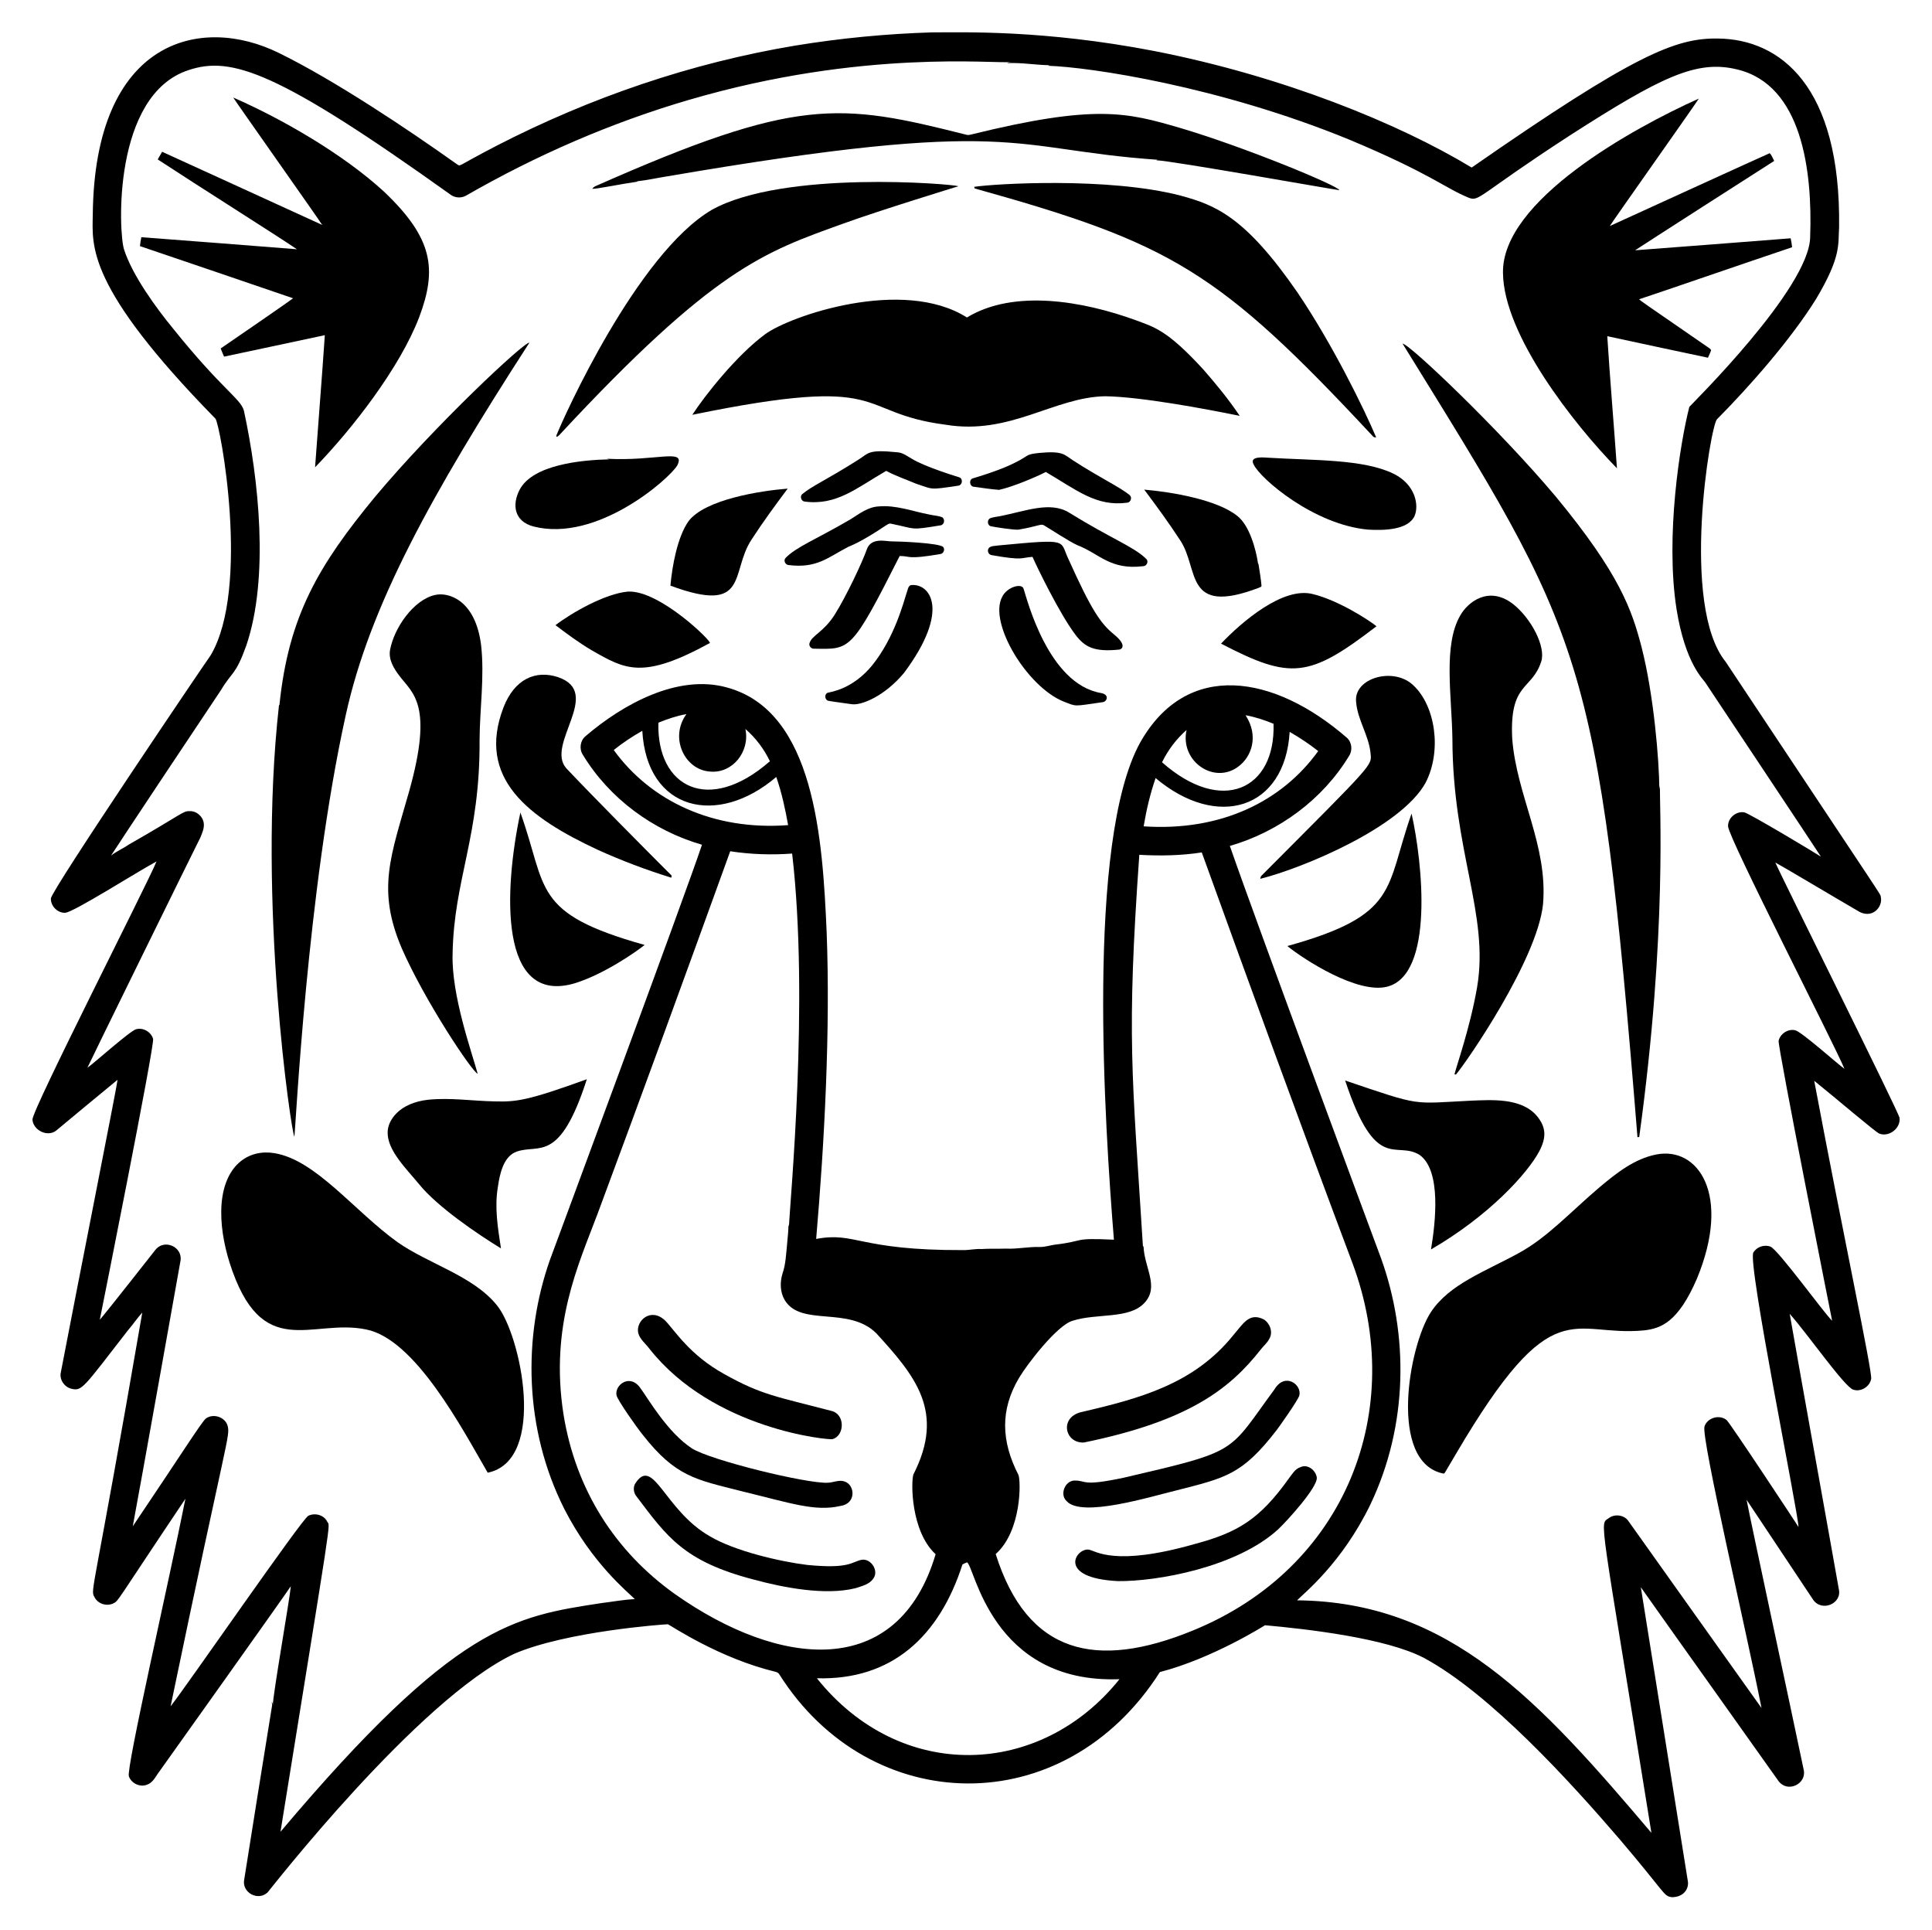
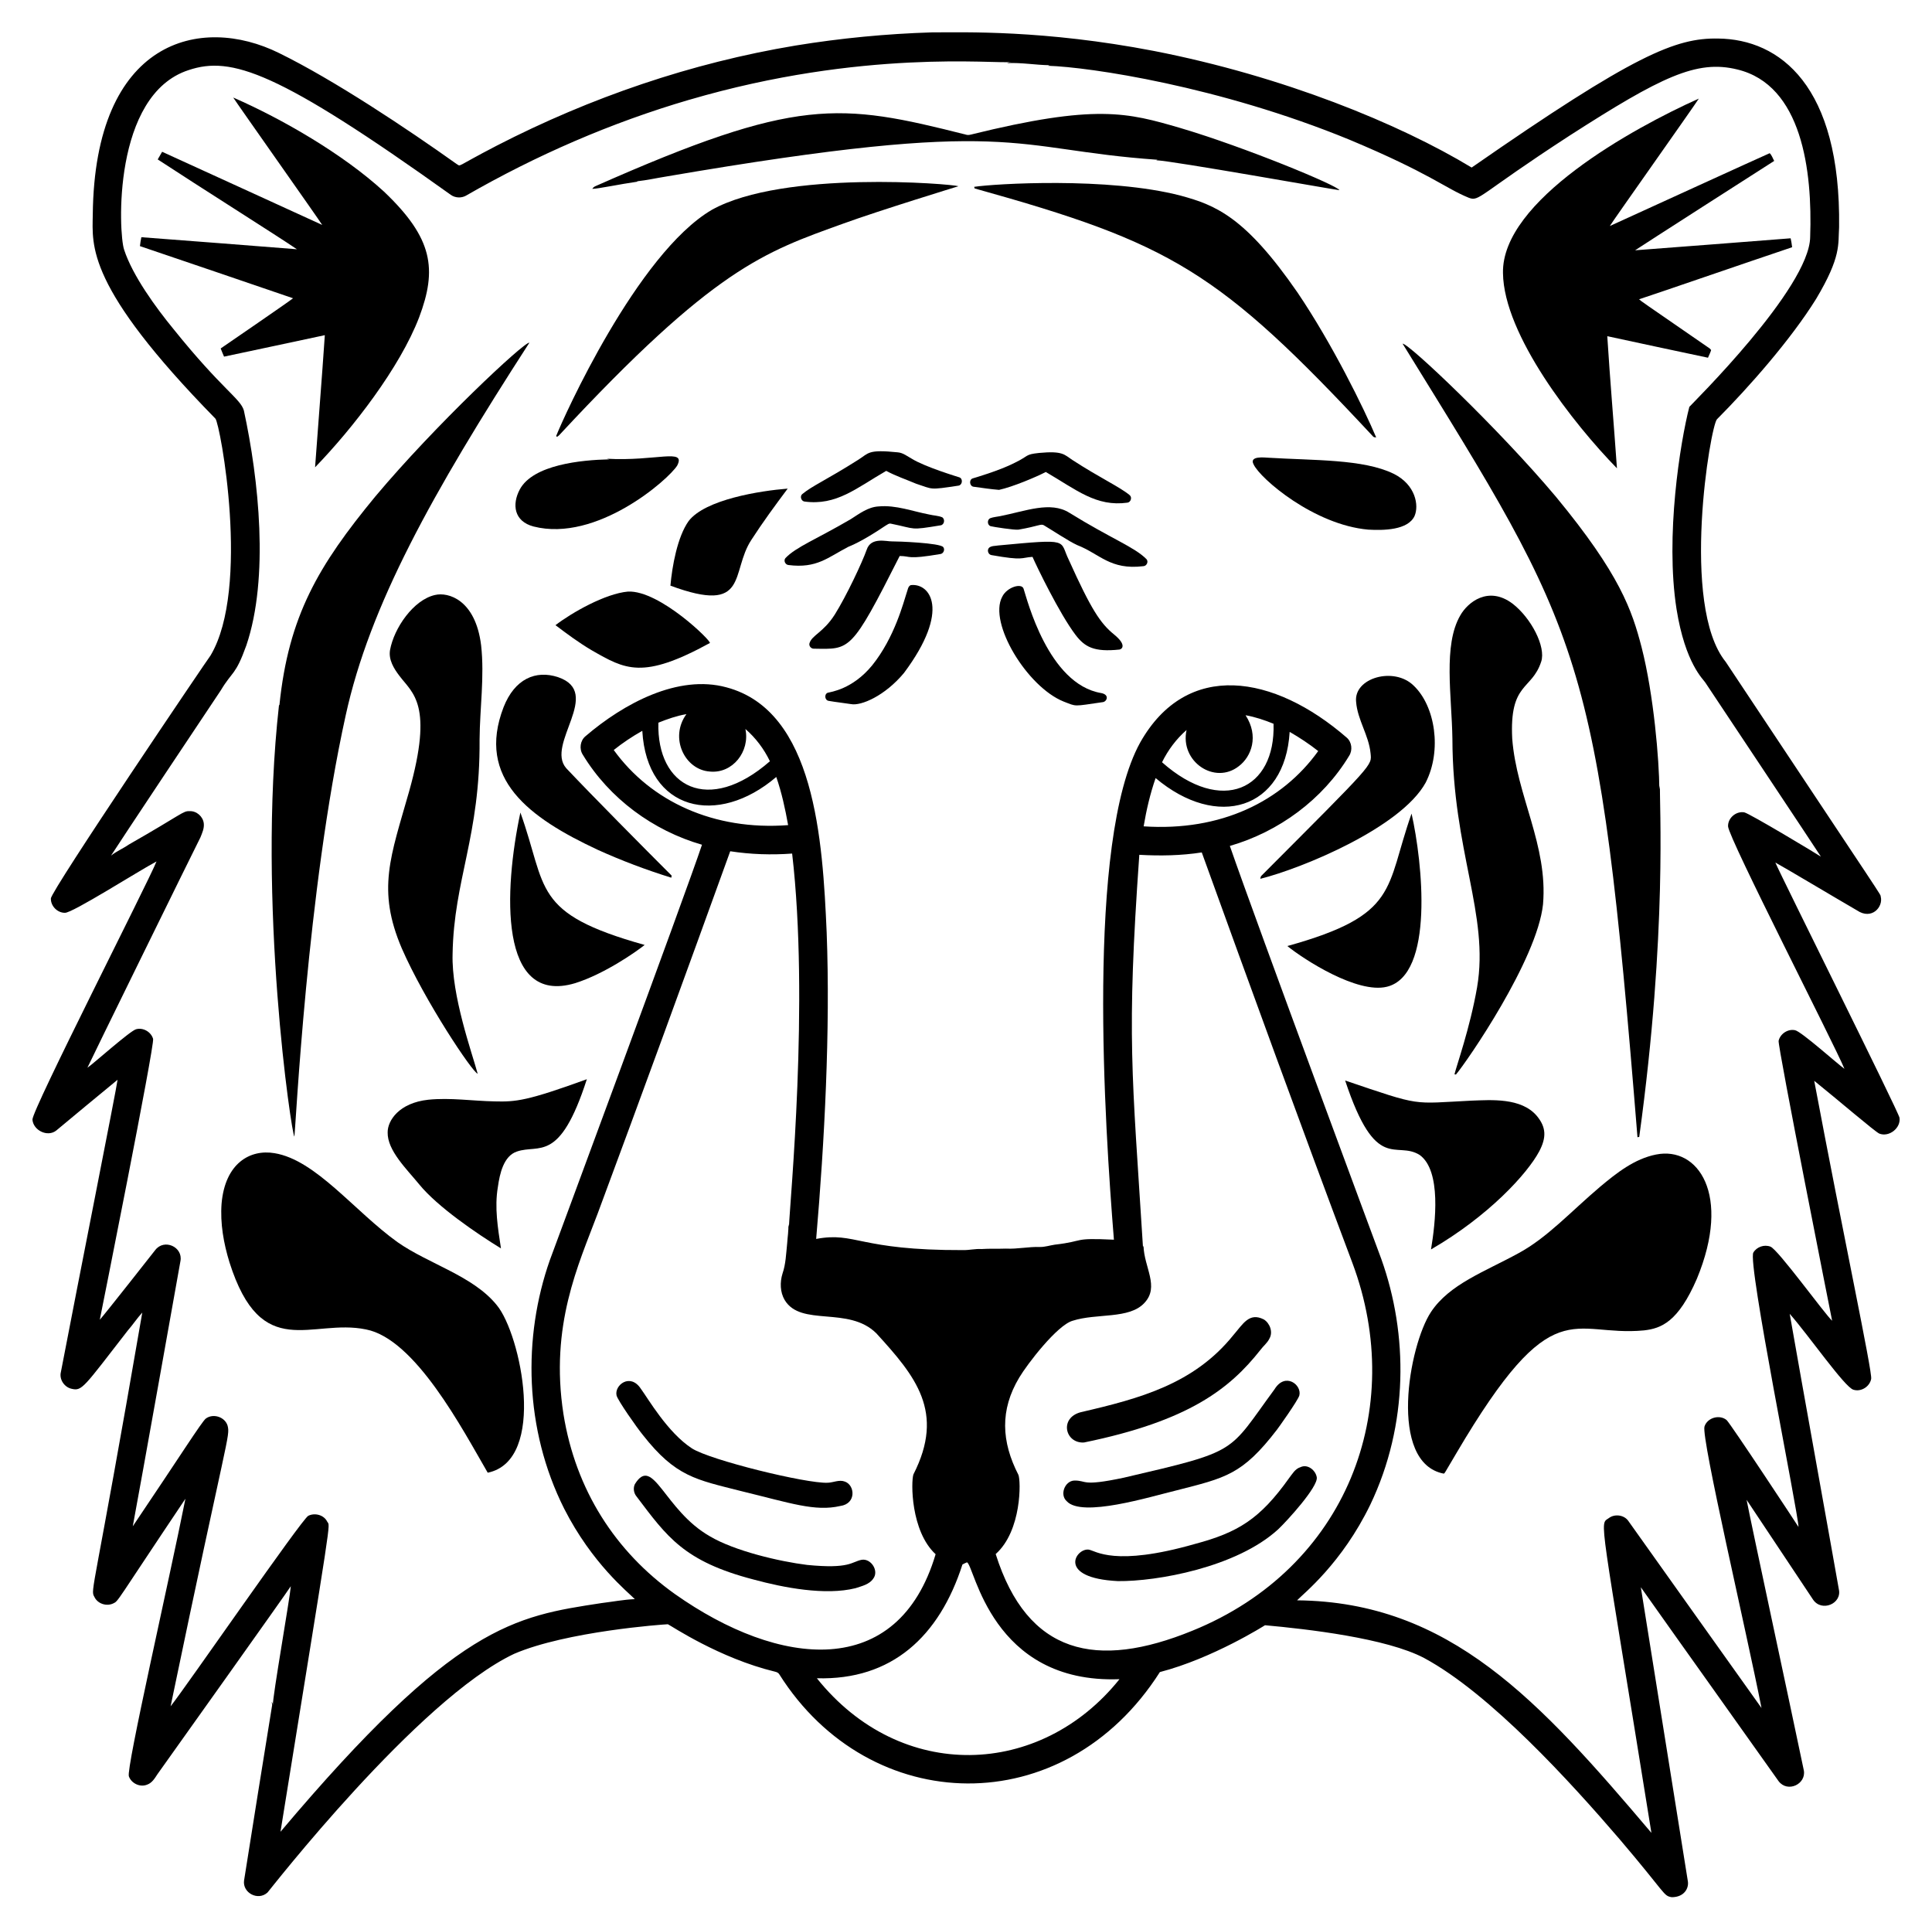
<svg xmlns="http://www.w3.org/2000/svg" enable-background="new 0 0 1657.94 1655.559" version="1.1" viewBox="0 0 1657.9 1655.6" xml:space="preserve">
  <path d="m799.91 27.78c28.154 0 95.921-2.224 190.3 15.933 110.87 21.65 210.46 62.415 272.66 100.04 139.97-97.263 175.21-111.29 211.44-110.69 53.006 0.554 105.45 40.464 103.87 161.92-0.967 14.718 2.059 24.976-19.753 61.526-21.84 35.097-57.91 75.94-85.007 103.17-5.561 5.005-31.787 159.84 7.44 208.18 142.72 214.78 132.18 198.3 133.04 201.42 2.314 8.827-7.721 20.359-20.322 11.845-16.138-9.321-64.073-37.908-70.111-41.078 4.307 10.394 105.63 213.59 106.56 218.99 1.204 8.919-9.02 16.853-17.354 13.567-3.565-1.494-35.826-29.195-55.85-45.3 24.918 132.5 49.998 249.76 48.878 255.74-1.229 6.696-8.66 11.369-15.214 9.321-7.319-1.848-38.818-47.211-54.696-65.12 9.447 54.299 38.376 214.36 42.173 236.39 2.781 12.307-14.742 19.727-22.136 8.811-18.943-28.598-38.077-57.053-57.028-85.634 4.569 23.721 36.459 171.48 49.145 232.32 1.952 11.643-13.905 19.233-21.643 9.145-39.323-55.548-78.972-110.87-118.26-166.44 0 0 31.5 196.53 40.393 252.53 0.827 5.692-3.119 13.4-13.868 13.4-7.427-1.276-4.219-2.19-44.874-49.914-41.742-48.611-110.82-124.66-167.51-155.25-32.574-17.226-100.92-24.932-136.64-28.18 0 0-44.791 28.431-90.215 40.184-82.415 129.38-248.96 124.78-326.5 2.073-0.769-1.455-2.316-2.09-3.82-2.424-47.854-11.61-88.723-39.205-91.887-40.677-3.76 0.105-86.929 6.054-131.9 25.371-82.712 39.051-210.57 203.79-211.63 204.76-8.179 7.553-21.556 0.275-20.163-10.182 7.925-50.215 16-100.41 24.117-150.6-0.159-0.961-0.276-1.906-0.368-2.834 0.883 1.581 0.509 0.703 1.028 2.65-0.53-5.772 14.678-92.227 15.348-101.81-2.279 3.926-105.96 149.4-114.51 161.4-2.257 3.486-4.623 7.406-8.761 8.853-6.044 2.516-13.517-1.011-15.691-7.105-2.608-6.151 34.764-168.91 48.527-238.19-60.594 90.296-57.25 87.612-62.002 89.847-5.827 2.75-13.475 0.201-16.176-5.726-3.636-6.27-0.58-1.851 41.154-243.86-4.489 4.907-8.142 10.5-12.522 15.507-37.869 48.8-39.131 52.025-48.008 49.923-6.286-1.271-10.917-8.075-9.312-14.395 14.04-73.46 48.192-245.43 48.635-250.76-17.613 14.428-35.118 28.999-52.623 43.553-7.473 5.902-19.645-0.092-20.422-9.312-0.63-7.946 99.394-203.81 106.47-221.56-15.818 8.374-72.272 44.395-78.621 44.063-6.47 0.05-12.213-5.818-12.029-12.28-0.088-6.486 135.67-207.05 137-208.48 34.482-57.693 8.198-199.12 4.18-203.24-111.36-113.68-105.58-148.38-105.23-175.08 1.58-150.3 92.551-171.79 159.77-138.62 47.395 23.212 110.21 65.159 152.35 95.164 4.427 2.3-2.645 3.584 34.541-15.666 80.426-41.396 167.06-71.047 256.35-85.885 38.788-6.345 77.986-10.106 117.27-11.318m-208.45 57.847c-66.901 19.569-131.26 47.565-191.67 82.307-4.004 2.199-9.212 1.923-12.924-0.744-148.52-106.2-188.3-119.28-224.94-107.05-65.542 21.159-60.218 139.99-55.423 154.05 7.293 22.415 27.464 49.984 42.374 68.146 41.704 51.904 57.564 59.637 60.422 69.944 12.754 58.844 21.814 143.36 2.098 201.5-9.385 26.111-11.797 21.655-21.835 38.428-2.355 3.32-93.22 139.85-94.27 141.91 4.698-3.778 10.341-6.044 15.256-9.48 46.081-26.279 46.414-28.956 52.155-28.656 5.96-0.334 11.536 4.614 12.18 10.491 0.493 4.205-1.363 8.184-2.876 11.996-4.218 8.186-96.329 195.72-96.986 197.64 4.78-3.12 36.72-31.797 41.831-33.037 6.019-1.647 12.782 2.291 14.529 8.242 1.647 4.504-45.526 240.02-45.735 241.02 3.553-3.736 46.784-58.768 47.574-59.778 7.747-10.103 23.894-2.636 21.651 9.371-0.404 2.303-34.83 195.4-40.92 227.63 40.748-60.401 59.206-89.764 62.704-92.464 6.311-4.631 16.376-1.404 18.667 6.144 2.318 9.431-0.189 6.306-48.911 240.75 13.043-16.325 112.71-160.79 118.15-163.45 5.643-2.792 13.425-0.777 16.267 5.074 2.581 4.701 5.002-13.637-40.125 266.04 150.22-178.1 200.59-184.75 275.4-196.21 9.547-1.154 19.034-2.984 28.656-3.419-5.652-5.794-36.596-30.414-60.556-77.459-34.446-68.479-35.592-147.35-12.339-213.45 0.361-1 116.99-315.46 130.53-356.33-41.948-12.079-79.549-39.741-102.24-77.183-3.269-4.94-2.316-12.146 2.282-15.925 32.866-28.148 79.527-53.258 120.96-41.931 75.9 20.132 82.527 130.69 86.002 210.46 3.184 84.125-1.841 179.24-9.02 262.79 34.135-6.343 36.088 9.917 126.08 9.588 5.283 0.1 10.466-1.237 15.766-0.911 6.997-0.476 14.01-0.1 21.024-0.368 9.764 0.51 19.436-1.73 29.2-1.396 4.313 0.042 8.443-1.354 12.673-1.981 27.064-3.134 13.994-6.012 50.767-4.263-7.765-96.203-24.194-342.08 22.562-426.62 40.079-70.944 114.81-58.329 177.29-4.096 4.347 3.812 5.116 10.784 1.973 15.582-22.688 37.526-60.372 65.137-102.34 77.292 23.319 67.344 129.58 353.34 129.95 354.35 23.125 64.625 23.478 142.02-9.421 210.81-24.427 50.393-57.302 76.306-62.855 82.09 131.01 1.311 207.84 85.993 304.08 199.52-44.753-278.46-44.813-264.06-36.589-270.04 4.907-3.762 12.79-2.884 16.56 2.106 38.219 53.576 76.222 107.28 114.5 160.8-12.825-65.339-51.841-231.48-48.936-241.51 2.424-7.574 12.815-10.566 18.959-5.576 3.146 2.701 61.204 90.75 61.718 91.753-0.05-11.298-44.149-227.69-38.713-235.49 2.901-4.832 9.354-7.064 14.621-5.024 6.437 2.285 46.073 57.144 52.957 63.599-0.208-1.012-47.025-236.53-45.919-240.24 1.438-6.044 7.958-10.349 14.086-9.045 5.26 0.9 37.618 29.958 42.407 33.129-8.733-21.185-99.26-197.56-99.879-207.98-0.309-7.164 6.83-13.258 13.868-12.079 4.419 0.815 63.336 36.255 65.806 38.019-0.77-1.533-98.207-147.88-99.218-149.4-1.513-2.601-17.161-15.99-24.677-62.997-9.815-62.644 3.137-142.99 10.984-173.5 1.569-2.01 103.2-101.82 103.69-145.79 2.021-56.928-6.996-130.44-62.604-143.72-34.846-8.571-65.367 6.408-143.67 56.66-78.9 51.225-77.424 57.038-86.771 53.392-20.366-8.275-32.752-20.665-102.14-49.714-112.19-46.053-223.39-62.38-258.82-63.49 0.426-0.159 0.869-0.326 1.321-0.485-12.155-0.184-24.259-2.382-36.431-1.806 1.154-0.694 2.558-0.685 3.862-0.953-14.638 1.782-127.57-11.269-276.65 32.434m-26.474 534.43c-1.518 55.239 42.971 79.192 95.699 33.078-5.041-10.508-12.205-20.054-21.032-27.678 4.09 19.341-11.033 38.475-30.537 36.514-21.622-1.494-34.837-29.105-20.063-49.254-8.293 1.422-16.276 4.197-24.067 7.34m503.88-6.386c11.633 17.886 5.036 35.532-5.802 43.712-20.69 16.255-50.756-3.985-44.84-31.039-8.794 7.666-15.916 17.204-21.041 27.67 51.322 45.471 97.472 23.316 95.682-33.037-7.757-3.152-15.732-5.852-23.999-7.306m-542.19 29.835c31.871 44.089 85.888 69.257 149.64 64.443-2.508-13.969-5.501-27.895-10.173-41.321-50.347 43.029-111.08 29.216-114.96-39.59-8.586 4.831-16.829 10.307-24.511 16.468m580.03-15.566c-3.993 66.658-62.191 84.175-115.03 39.641-4.69 13.45-7.917 27.377-10.274 41.413 66.264 4.443 118.68-21.324 149.8-64.594-7.732-6.111-15.974-11.536-24.501-16.46m-594 413.74c-16.254 43.35-40.989 95.458-29.175 171.59 10.464 65.22 44.664 118.07 95.59 154.36 89.583 63.253 191.5 74.564 223.77-34.14-21.43-19.752-21.194-62.272-19.051-68.472 27.351-53.601 1.86-84.201-31.891-121.13-23.905-23.576-64.55-5.237-78.579-28.481-3.987-6.763-4.163-15.289-1.881-22.646 2.876-8.293 3.076-17.145 3.996-25.781 0.351-5.559 1.321-11.093 1.02-16.669 0.159 0.744 0.334 1.496 0.518 2.265 0.816-21.433 17.523-193.51 2.742-320.23-17.714 1.296-35.57 0.736-53.124-1.981-37.584 103.92-75.427 207.74-113.93 311.32m464.97-308.28c-11.091 157.24-6.249 186.6 3.151 336.64 0.109-0.326 0.334-0.97 0.451-1.287 0.429 18.659 13.966 35.132 0.769 49.145-13.029 14.143-40.875 8.615-61.601 15.298-13.245 3.738-38.95 37.179-45.801 48.736-16.705 27.847-15.359 54.931-0.727 83.436 2.21 4.963 2.948 48.075-19.486 67.979 27.272 86.389 86.612 99.3 168.76 65.789 132.74-53.876 184.16-190.3 137.4-315.39-43.987-117.13-86.788-234.72-129.32-352.38-17.721 2.751-35.719 3.06-53.6 2.04m-151.77 608.9c-19.868 61.718-60.541 99.415-124.92 97.613 72.041 90.066 192.02 85.332 259.68 0.794-110.36 4.13-124.33-97.963-130.88-100.26-1.354 0.494-2.608 1.204-3.887 1.848z" />
  <path d="m200.15 83.696c42.033 18.325 94.46 48.654 129.35 80.702 42.138 40.04 45.756 66.488 30.161 107.9-16.506 43.055-57.011 95.331-89.287 128.64 2.708-37.801 5.827-75.561 8.368-113.37-28.807 6.203-57.647 12.272-86.47 18.416-1.012-2.316-1.998-4.648-2.892-7.014 3.567-2.436 57.544-39.452 62.111-43.06-43.804-14.913-87.549-29.977-131.4-44.74 0.251-2.566 0.685-5.116 1.212-7.649 44.506 3.344 89.003 6.83 133.5 10.341-16.974-11.579-84.161-53.896-119.46-77.074 1.312-2.157 2.55-4.364 3.778-6.562 45.76 20.982 91.628 41.739 137.37 62.763-3.062-4.996-73.334-104.42-76.348-109.29z" />
  <path d="m1457.8 84.599c-3.468 5.67-73.144 104.03-76.38 109.33 26.849-12.247 127.34-58.174 137.2-62.487 1.856 1.764 2.617 4.414 3.87 6.621-13.153 8.359-111.55 71.439-119.37 76.681 44.497-3.294 88.986-6.871 133.48-10.29 0.543 2.525 0.986 5.083 1.271 7.657-37.743 12.664-120.78 41.323-131.34 44.656 2.493 2.198-1.181-0.42 60.731 42.29 0.276 0.326 0.836 0.978 1.112 1.296-0.694 2.274-1.797 4.38-2.708 6.562-28.807-6.186-57.647-12.155-86.42-18.474 2.391 37.801 5.651 75.561 8.301 113.36-36.945-37.803-97.214-114.39-97.797-167.56-1.222-62.104 111.4-124.26 168.06-149.65z" />
  <path d="m829.21 115.6c1.279 0.393 2.617 0.209 3.904-0.134 107.46-26.482 134.41-18.855 179.78-5.634 55.233 16.31 135.63 49.632 136.48 53.333-6.406-0.691-143.35-25.214-157.2-25.664 0.293-0.109 0.861-0.326 1.154-0.426-129.3-9.041-118.75-37.544-421.9 14.42-8.15 1.287-16.226 3.118-24.426 4.013-0.092 0.109-0.276 0.318-0.368 0.418-14.225 2.001-33.515 6.111-38.37 6.102 0.669-1.045 1.622-1.881 2.784-2.341 172.84-76.475 208.79-71.733 318.16-44.087z" />
  <path d="m822.45 159.78s-67.81 20.779-98.742 32.033c-67.928 24.493-110.54 38.068-243.95 181.66-0.677 0.443-1.998 2.199-2.449 0.493 6.054-15.435 69.312-156.3 133.53-193.93 61.644-34.374 206.69-22.201 211.62-20.254z" />
  <path d="m1013.4 167.92c30.047 8.154 55.406 18.442 100.01 83.026 30.136 44.545 57.105 99.67 67.511 124.31-1.104 0.042-2.249-0.059-2.909-1.037-132.51-142.27-172.97-165.46-341.67-212.55-0.092-0.343-0.268-1.028-0.351-1.371 16.814-2.606 114.96-8.716 177.4 7.617z" />
-   <path d="m829.76 272.39c40.501-24.628 100.07-13.913 144.48 2.215 15.82 5.949 26.918 8.011 58.483 42.541 11.068 12.639 21.743 25.705 31.114 39.657-30.12-6.157-84.82-16.35-115.41-16.828-43.879 0.696-81.663 33.68-137.12 24.401-79.834-10.386-44.378-43.964-217.23-8.476 10.709-16.443 37.779-50.895 62.504-69.133 21.392-15.781 118.25-49.17 173.17-14.377z" />
  <path d="m454.27 294.04c-83.804 129.72-136.97 225.52-157.61 319.68-33.288 150.71-42.92 354.7-44.054 361.44-2.227-0.766-32.226-200.42-13.208-370.02 0.1-0.075 0.293-0.217 0.393-0.293 7.864-76.534 33.535-119.73 82.199-178.78 51.27-61.169 128.22-133.18 132.28-132.04z" />
  <path d="m1203.6 294.87c4.778-0.72 82.325 72.757 131.49 131.23 55.193 66.84 65.302 97.42 73.588 129.16 10.506 41.056 15.075 96.81 15.264 121.94 0.159-1.07 0.343-2.14 0.543-3.193-0.743 12.94 6.55 124.78-17.814 301.43-0.376 0.075-1.128 0.226-1.505 0.301-33.768-418.46-46.512-429.86-201.56-680.87z" />
  <path d="m770.43 388.1c4.573 0.385 8.217 3.436 12.113 5.551 11.343 7.041 39.784 15.587 40.786 15.925 3.126 1.22 2.575 6.387-0.669 7.072-25.928 3.923-21.608 3.178-36.506-1.622-8.577-3.645-17.455-6.604-25.68-11.026-25.744 14.873-42.707 30.025-70.228 26.299-2.8-0.502-4.038-4.539-1.781-6.395 8.609-7.131 20.524-12.004 48.058-29.442 9.16-5.743 7.99-9.017 33.907-6.362z" />
  <path d="m891.52 388.63c20.681-1.949 21.685 1.441 28.69 6.002 23.75 15.445 40.585 23.044 49.162 30.169 2.324 1.873 1.053 6.044-1.847 6.47-26.856 3.723-43.669-10.936-70.094-26.324-8.437 4.397-28.439 12.803-40.125 15.356-7.223-0.585-14.42-1.672-21.601-2.658-3.645-0.217-4.481-5.977-1.045-7.172 1.001-0.319 22.799-6.569 35.937-13.317 12.771-6.149 8.595-7.186 20.923-8.526z" />
  <path d="m581.18 399.36c-7.353 11.991-69.122 66.212-123.3 52.372-16.826-4.376-18.708-18.953-11.804-31.85 11.455-21.192 52.749-25.261 76.79-25.764-0.752-0.184-1.496-0.359-2.232-0.527 42.386 2.34 68.141-9.274 60.548 5.769z" />
  <path d="m1088.1 392.7c39.387 2.441 81.779 1.064 107.8 13.776 19.003 9.38 21.879 27.378 17.948 36.28-5.674 12.106-26.403 12.432-39.749 11.661-46.531-4.118-92.666-43.751-98.307-55.9-4.326-7.771 10.126-5.875 12.313-5.817z" />
  <path d="m675.94 419.22c-10.742 14.362-21.383 28.823-31.114 43.896-18.369 27.875-1.46 64.552-69.509 39.373 1.459-16.659 5.96-41.895 15.641-55.457 14.209-18.546 61.473-25.953 84.982-27.812z" />
-   <path d="m981.88 420.09c23.447 1.997 62.506 8.568 79.875 22.562 10.459 8.169 16.023 28.608 17.814 40.92 0.092 0.092 0.284 0.276 0.385 0.368 0.928 6.303 2.09 12.589 2.6 18.943-0.535 0.978-1.847 1.078-2.717 1.588-64.114 24.128-50.553-16.368-67.135-40.97-9.681-14.88-20.18-29.208-30.822-43.411z" />
  <path d="m754.03 434.5c14.88-1.354 29.057 4.247 43.461 6.963 3.636 0.894 7.515 0.911 11.009 2.341 2.708 1.689 1.881 6.47-1.346 6.922-27.048 4.443-20.381 3.072-42.491-1.396-1.856-0.552-3.352 0.936-4.849 1.739-20.825 14.042-30.246 17.363-31.908 18.123-17.478 9.048-26.957 18.68-51.243 15.599-2.734-0.184-4.489-3.737-2.675-5.919 9.051-9.6 26.898-16.35 56.017-33.404 7.439-4.707 14.854-10.492 24.025-10.968z" />
  <path d="m917.56 439.9c36.861 22.78 55.644 29.22 66.265 39.841 1.939 2.165 0.167 5.919-2.658 6.027-28.646 3.487-37.262-10.536-57.028-18.182-5.958-2.572-24.556-14.737-28.313-16.878-2.445-1.603-5.036 0.838-21.776 3.703-3.117 0.547-21.878-2.379-24.05-2.968-2.809-1.02-3.018-5.375-0.41-6.771 2.742-1.078 5.743-1.229 8.61-1.822 22.013-4.339 43.144-13.076 59.36-2.95z" />
  <path d="m765.41 464.5c4.461-0.056 41.416 1.291 44.029 4.924 1.613 2.056 0.242 5.409-2.265 5.893-29.562 5.023-25.097 1.754-35.143 1.722-41.826 82.818-42.434 79.964-73.547 79.523-2.391 0.125-4.472-2.207-3.879-4.581 2.056-7.073 11.867-9.196 21.726-24.686 9.979-15.913 23.52-44.668 27.419-55.707 3.68-11.094 17.019-6.914 21.66-7.088z" />
  <path d="m917.18 480.37c19.106 42.388 27.062 54.488 38.838 64.008 10.836 8.869 7.003 12.447 4.715 12.915-22.085 2.371-29.889-2.319-37.701-12.456-13.915-18.308-33.733-59.463-37.007-67.051-10.305 0.626-7.178 3.449-35.277-1.53-2.851-0.493-4.054-4.514-1.822-6.445 2.157-1.63 5.091-1.329 7.641-1.806 62.819-5.894 52.155-4.718 60.613 12.365z" />
  <path d="m781.54 502.03c16.254-2.004 34.731 21.04-5.818 75.369-16.498 19.808-36.907 28.366-45.367 26.717-6.437-1.028-12.924-1.655-19.327-2.8-3.294-0.552-3.879-5.676-0.794-6.93 2.494-0.736 21.242-2.826 38.211-23.54 19.331-23.997 26.897-54.132 29.676-62.512 0.869-2.149 0.978-5.292 3.419-6.304z" />
  <path d="m878.38 505.18c2.848 8.365 21 81.89 66.633 89.463 7.607 1.467 4.64 7.693 1.02 7.824-25.507 3.658-21.758 3.905-33.362-0.568-31.313-12.619-64.653-67.514-52.648-89.881 4.069-8.41 16.89-12.049 18.357-6.838z" />
  <path d="m538.89 507.56c27.299-1.276 72.594 43.31 70.211 44.163-57.73 31.623-72.527 22.692-101.34 6.203-10.884-6.403-21.032-13.935-31.089-21.551 13.941-10.681 42.601-27.067 62.22-28.815z" />
-   <path d="m1126.5 509.69c21.674 5.245 47.951 22.109 54.696 27.628-57.835 44.418-73.478 46.067-133.4 14.913 17.794-18.669 53.11-49.083 78.704-42.541z" />
  <path d="m373.24 510.5c11.417-2.749 34.829 4.075 39.624 43.202 2.993 26.943-1.145 53.96-1.321 80.928 0.576 83.091-22.088 119.79-23.164 183.94-1.011 35.839 16.574 84.356 21.517 102.65-4.342-0.98-45.374-62.364-65.112-107.54-21.587-50.531-9.558-78.768 6.27-134.59 21.129-75.003 2.961-84.204-8.259-99.168-4.815-6.286-9.496-13.902-8.1-22.178 3.47-19.025 20.125-43.059 38.545-47.248z" />
  <path d="m1297.8 517.79c16.191 12.439 28.973 37.266 24.736 49.914-8.117 24.857-27.344 17.486-24.853 66.115 3.743 48.942 30.764 91.414 26.424 142.08-5.042 47.676-65.47 135.19-74.7 146.01l-1.271-0.134c1.424-6.455 13.351-39.756 19.394-74.692 10.613-62.221-20.977-116.79-21.183-213.22-0.554-36.998-8.09-80.325 6.763-105.86 6.377-11.256 24.019-25.593 44.69-10.197z" />
  <path d="m478.88 580.99c38.973 13.295-11.119 57.581 7.064 78.178 21.804 23.117 67.994 69.721 90.399 92.071-0.067 0.451-0.192 1.363-0.251 1.822-21.492-6.671-42.608-14.612-63.106-23.908-58.846-27.441-104.56-60.993-80.828-122.46 9.552-24.241 27.538-32.02 46.722-25.705z" />
  <path d="m1213.1 588.26c18.586 17.617 24.338 55.777 10.332 83.16-21.098 38.517-105.56 73.44-141.95 82.6 0.209-1.011 0.284-2.14 1.162-2.826 97.343-97.618 94.496-94.159 93.467-104.9-1.48-15.415-11.243-28.706-12.405-44.155-2.156-20.613 32.619-30.432 49.396-13.876z" />
  <path d="m446.56 697.15c23.455 65.288 9.303 86.354 106.64 113.6-7.772 6.218-34.719 24.957-59.611 32.777-65.845 19.801-61.237-79.706-47.031-146.37z" />
  <path d="m1211.3 698.06c9.375 41.509 19.743 138.63-21.233 148.57-25.337 6.159-70.868-23.214-85.358-34.934 96.385-26.77 83.807-49.21 106.59-113.64z" />
  <path d="m503.59 925.95c-23.435 72.77-40.797 55.379-60.029 62.052-11.311 3.783-14.705 18.77-16.334 30.504-2.984 17.496 0.017 35.268 2.667 52.614-20.738-12.717-54.431-35.672-70.128-54.905-10.732-13.135-27.457-29.116-27.11-44.665-0.081-10.112 9.825-25.339 34.909-28.004 18.917-1.923 37.852 1.078 56.769 1.421 18.463 0.474 27.785-0.337 79.256-19.017z" />
  <path d="m1154.3 927.06c66.661 22.594 56.501 19.814 108.52 17.271 16.627-0.57 42.53-2.702 55.925 13.049 8.21 9.825 8.335 18.61 2.123 30.428-10.259 19.283-43.546 55.615-92.882 84.196 3.782-22.772 9.081-67.429-9.697-81.037-20.498-12.851-37.399 16.314-63.991-63.907z" />
  <path d="m235.52 989.4c35.51 5.784 68.522 49.725 105.59 76.347 26.754 18.78 65.072 28.939 85.292 54.161 20.457 24.673 43.485 133.07-7.875 143.65-21.715-37.394-62.179-114.78-104.48-122.93-46.735-9.684-89.672 29.1-117.13-57.572-5.016-16.276-8.059-33.396-6.771-50.458 3.036-34.7 24.571-46.72 45.384-43.193z" />
  <path d="m1421.2 990.56c35.802-7.194 64.904 34.262 34.926 106.64-16.006 36.947-30.475 42.582-45.425 44.263-62.049 5.934-77.519-36.325-160.98 105.41-10.651 17.901-9.952 17.424-10.993 17.446-47.712-9.412-29.785-109.9-10.784-138.62 15.821-23.92 46.172-34.596 74.976-50.382 24.916-13.443 44.613-35.436 70.144-57.062 14.203-11.88 29.518-24.026 48.134-27.704z" />
-   <path d="m570.66 1132.9c7.978 7.946 20.77 29.529 50.993 46.119 31.9 17.882 44.705 19.188 91.929 31.54 11.957 3.072 11.149 21.261 0.869 24.209-2.741 0.963-102.4-8.168-157.18-77.567-3.227-4.456-8.092-7.908-9.588-13.45-2.288-10.596 10.792-22.283 22.98-10.851z" />
+   <path d="m570.66 1132.9z" />
  <path d="m1084.6 1132.1c5.149 3.269 7.925 10.767 4.773 16.293-1.797 3.829-5.258 6.42-7.732 9.764-26.293 33.335-61.417 61.043-151.52 79.49-16.259 0.832-21.288-21.248-2.541-26.04 50.539-11.698 96.964-24.148 130.64-65.914 8.334-9.568 13.665-20.123 26.382-13.593z" />
  <path d="m549.84 1191.4c6.271 8.477 22.877 37.539 43.829 51.235 15.602 10.116 98.313 30.371 116.59 29.542 4.915-0.159 9.889-2.867 14.746-0.995 8.66 2.995 10.075 19.02-3.987 20.94-21.655 4.955-42.32-2.418-85.133-12.815-38.619-9.833-56.005-12.183-84.222-48.117-5-6.069-21.355-29.347-22.571-33.864-2.027-8.902 11.654-19.569 20.749-5.926z" />
  <path d="m1115 1197.3c-1.316 4.468-18.101 27.945-19.177 29.308-29.819 38.835-44.184 41.343-86.353 52.146-22.665 5.474-81.092 23.553-94.061 9.271-6.219-5.442-1.772-17.271 6.336-17.731 11.262-0.248 5.535 5.409 42.558-2.441 100.04-23.315 88.822-20.725 129.43-75.921 9.081-14.858 23.554-3.853 21.268 5.368z" />
  <path d="m1116 1258.8c6.111-2.943 13.007 2.667 13.96 8.727 1.224 8.091-25.328 37.234-33.154 44.631-35.785 32.736-104.29 44.794-137.48 44.405-52.907-2.596-36.125-28.529-25.028-27.01 5.985 0.973 21.882 14.905 91.11-4.865 36.778-9.837 55.659-21.157 80.844-56.568 2.776-3.544 5.134-7.941 9.748-9.32z" />
  <path d="m609.29 1318.2c21.263 12.578 59.699 21.564 83.36 24.485 36.76 3.616 37.947-2.678 46.771-4.406 8.067-1.329 15.014 9.53 9.948 16.151-3.427 5.074-9.797 6.37-15.231 8.209-25.869 6.47-61.644-0.412-87.465-7.423-59.893-15.593-74.301-36.765-100.3-71.072-2.524-2.934-3.252-7.314-1.555-10.809 15.696-25.366 25.075 22.513 64.477 44.865z" />
</svg>